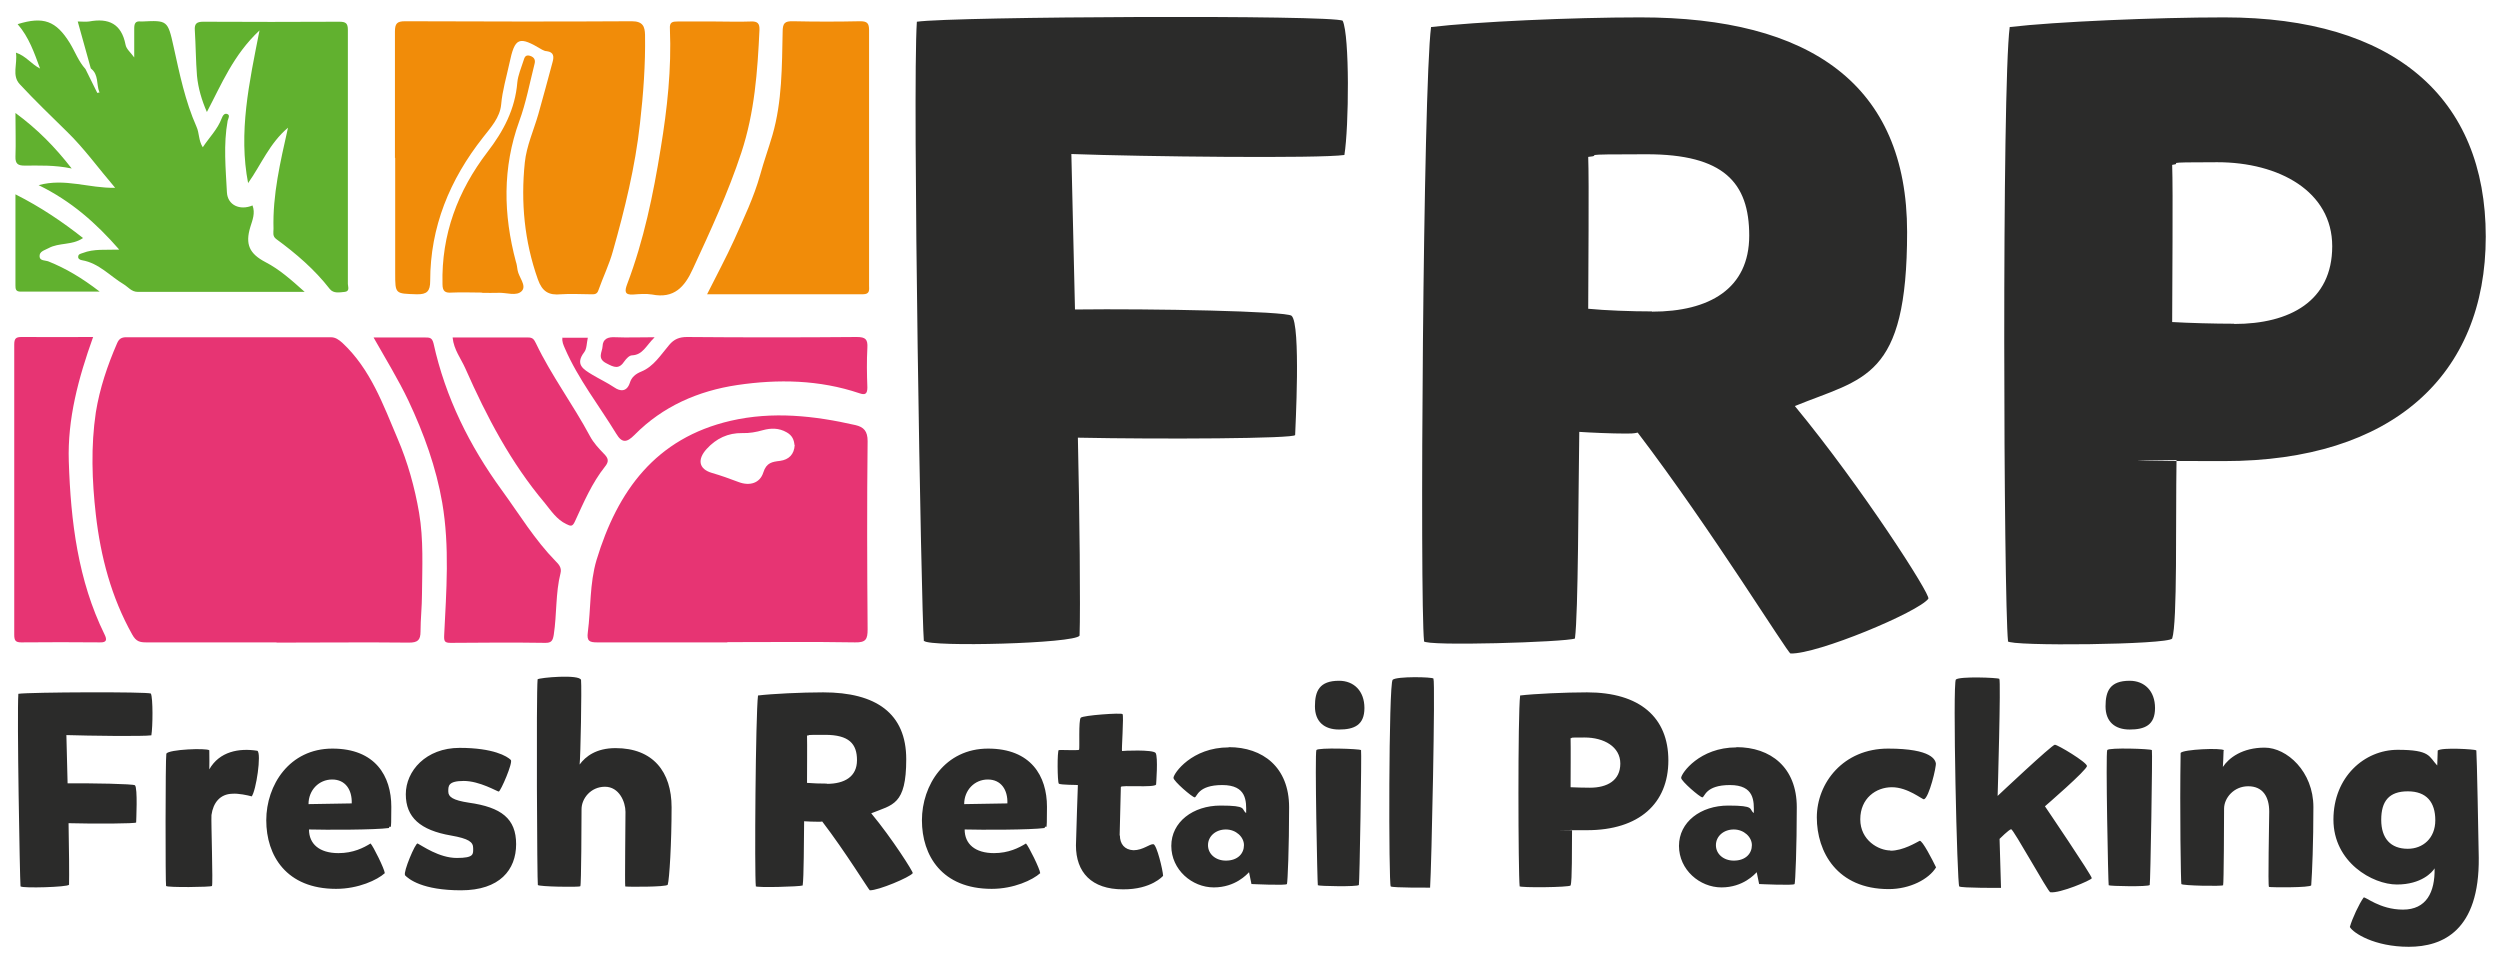
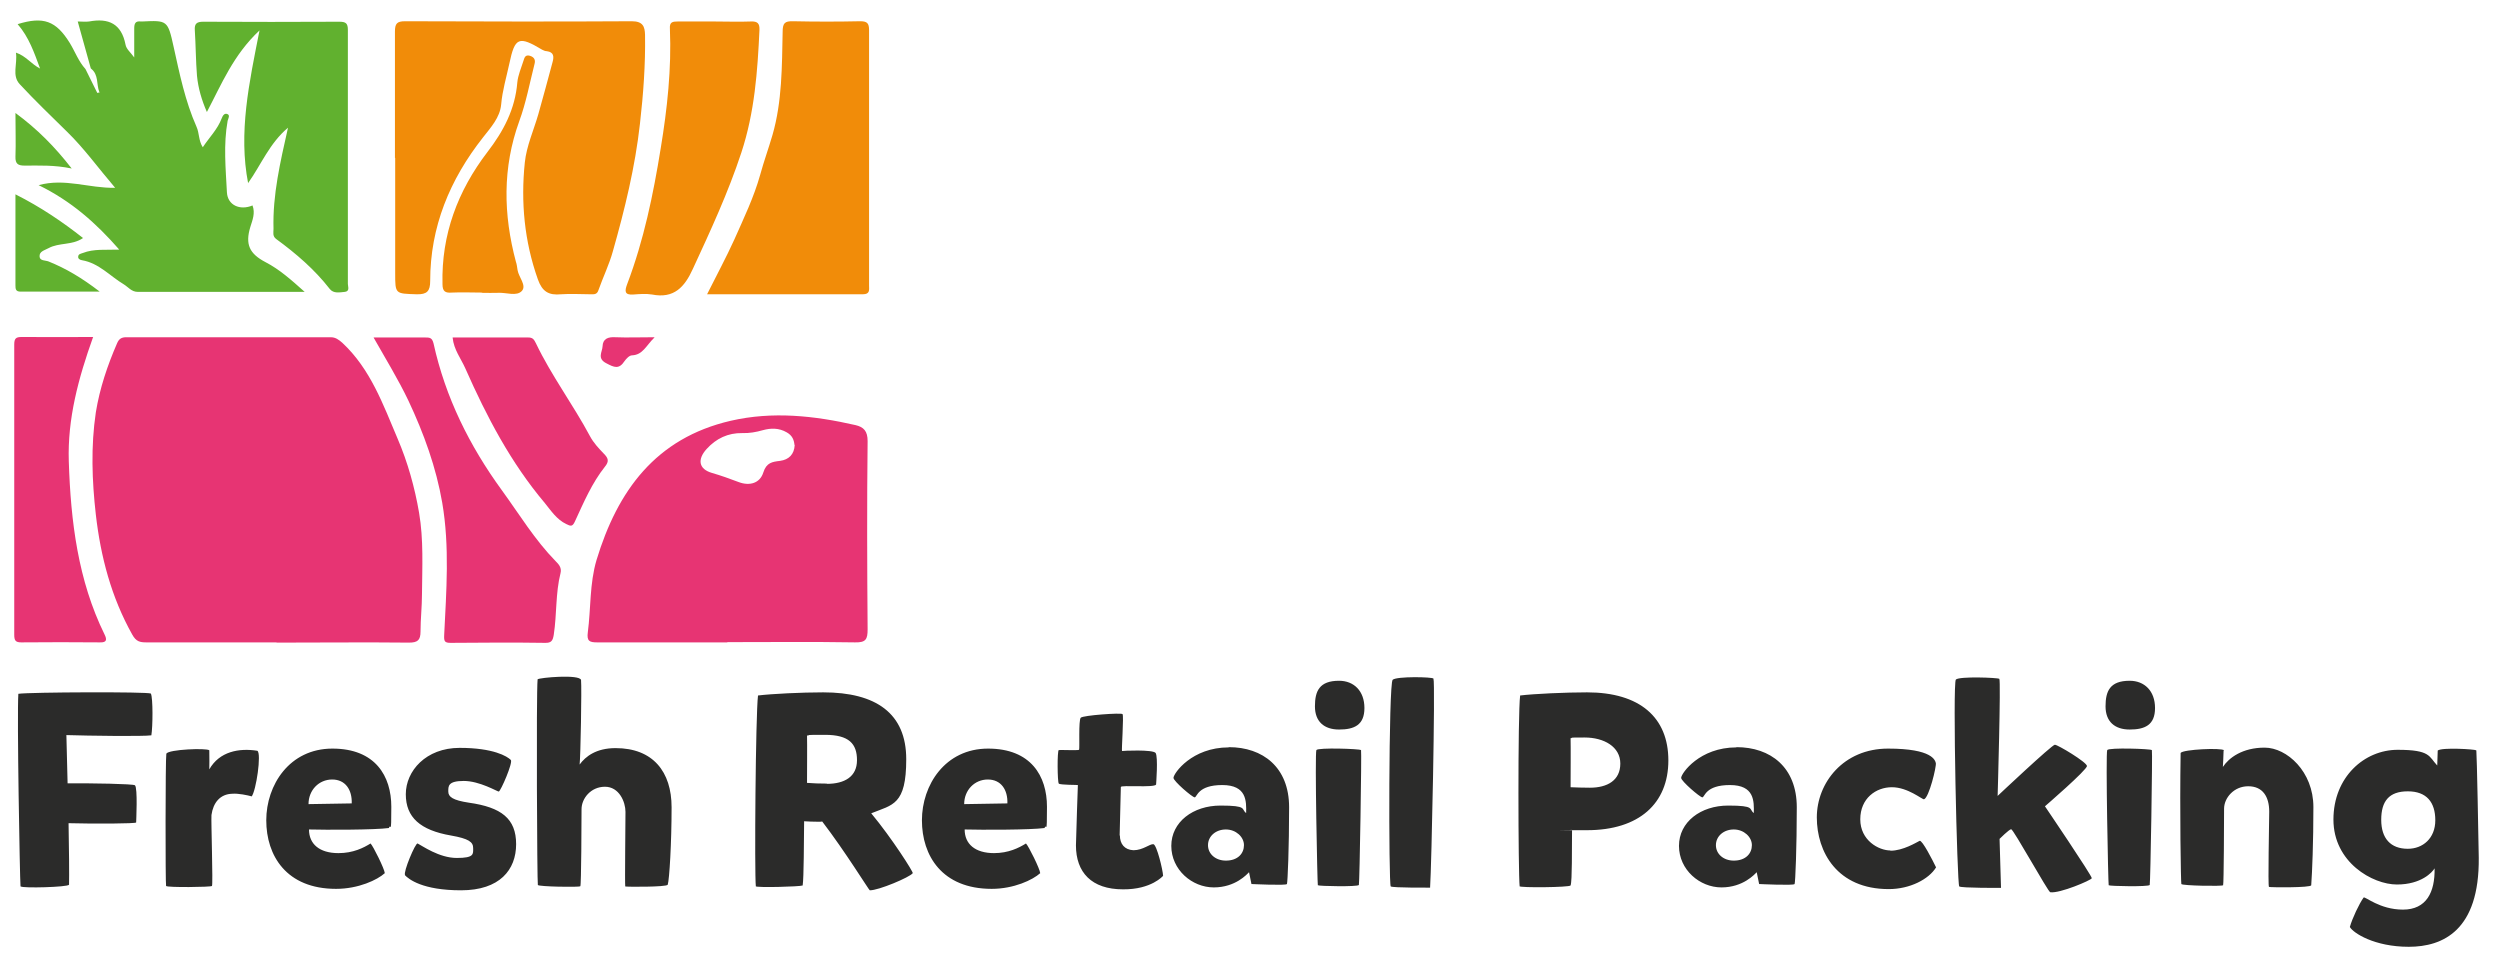
<svg xmlns="http://www.w3.org/2000/svg" id="Warstwa_1" data-name="Warstwa 1" version="1.1" viewBox="0 0 1035.6 399.3">
  <defs>
    <style> .cls-1 { fill: #2b2b2a; } .cls-1, .cls-2, .cls-3, .cls-4 { fill-rule: evenodd; stroke-width: 0px; } .cls-2 { fill: #e73473; } .cls-3 { fill: #61b12f; } .cls-4 { fill: #f18c09; } </style>
  </defs>
  <path class="cls-2" d="M271.1,139.8c-3.5,3.4-4.8,7.2-9.3,7.4-1.1,0-2.4,1.4-3.1,2.4-2.3,3.5-4.3,2.6-7.5.9-4-2-1.7-4.7-1.6-7,.1-3.2,2.3-4,5.4-3.8,4.9.2,9.9,0,16.1,0Z" />
  <path class="cls-2" d="M187.5,139.8c10.5,0,20.9,0,31.3,0,1.9,0,2.4.8,3.2,2.4,6.4,13.4,15.4,25.4,22.4,38.5,1.5,2.8,3.6,5,5.7,7.2,1.9,1.9,2.3,3.2.5,5.4-5.4,6.8-8.8,14.8-12.4,22.6-1.1,2.5-1.9,2-3.6,1.2-4-1.9-6.3-5.5-8.9-8.7-14.1-16.7-24.1-35.8-32.9-55.7-1.8-4.1-4.8-7.8-5.3-12.8Z" />
-   <path class="cls-2" d="M232.8,139.9h10.7c-.5,2.2-.4,4.6-1.5,6-3.9,5.1-.3,7.1,3.3,9.3,3,1.8,6.2,3.3,9.2,5.3,2.3,1.6,5.1,2,6.4-1.9.7-2.3,2.3-3.7,4.8-4.7,5.1-2.1,8-6.9,11.5-11,2-2.4,4.2-3.3,7.4-3.3,23.4.2,46.8.2,70.3,0,3.7,0,4.6,1,4.4,4.5-.3,5.5-.2,10.9,0,16.4,0,2.8-1,3.2-3.3,2.4-16.6-5.6-33.7-5.9-50.6-3.4-16.1,2.4-30.9,8.8-42.6,20.7-3.1,3.1-5.1,3.5-7.5-.5-7.2-11.8-15.8-22.7-21.3-35.4-.6-1.4-1.3-2.8-1-4.5Z" />
  <path class="cls-2" d="M38.5,139.8c-6,16.8-10.6,33.7-10,51.4.8,24.8,3.8,49.2,14.8,71.6,1.1,2.2.9,3.4-1.9,3.3-10.9-.1-21.7-.1-32.6,0-2.4,0-2.9-.8-2.9-3.2,0-40.1,0-80.1,0-120.2,0-2.6.8-3.1,3.1-3.1,9.7.1,19.5,0,29.6,0Z" />
  <path class="cls-2" d="M154.8,139.8c7.6,0,14.5,0,21.3,0,1.8,0,2.9,0,3.5,2.5,4.9,22.3,14.9,42.4,28.3,60.8,7.2,9.9,13.6,20.5,22.3,29.4,1.1,1.1,2.6,2.6,2,4.9-2.1,8.3-1.5,17-2.8,25.5-.4,2.4-.9,3.5-3.7,3.4-13-.2-26-.1-39,0-2.6,0-2.8-.7-2.7-3.2.9-18.3,2.3-36.7-.8-54.8-2.5-14.6-7.6-28.7-14-42.3-4.2-8.8-9.3-17.1-14.4-26.1Z" />
  <path class="cls-2" d="M114.6,266.1c-18,0-35.9,0-53.9,0-2.7,0-4.3-.3-5.9-3.2-8.7-15.5-13.1-32.3-15.1-49.7-1.6-14.1-2.1-28.3,0-42.4,1.6-9.9,4.8-19.4,8.8-28.6.8-1.9,1.9-2.5,3.8-2.5,28.2,0,56.5,0,84.7,0,2,0,3.3,1,4.8,2.3,11.7,10.9,16.9,25.6,22.9,39.7,4.2,9.8,7.1,20.2,8.9,30.7,1.9,11.1,1.3,22.5,1.2,33.8,0,5.1-.6,10.3-.6,15.4,0,3.6-1.2,4.6-4.8,4.6-18.3-.2-36.6,0-54.9,0Z" />
  <path class="cls-4" d="M163.6,65.4c0-17.5,0-34.9,0-52.3,0-3.3.8-4.3,4.2-4.3,31.3.1,62.6.2,93.9,0,4.7,0,5.4,2.3,5.5,5.6.2,12.3-.7,24.5-2.1,36.8-2,18-6.3,35.5-11.2,52.8-1.5,5.5-4.1,10.8-6,16.2-.6,1.9-1.9,1.7-3.2,1.7-4.1,0-8.2-.3-12.3,0-5.1.5-7.8-1.1-9.6-6.2-5.6-15.8-7.1-32-5.4-48.4.7-6.8,3.7-13.4,5.6-20,2-7.2,4-14.4,5.9-21.6.6-2.2.6-4.1-2.4-4.5-.7,0-1.3-.3-1.9-.6-9.7-5.8-11.3-5.2-13.6,5.7-1.2,5.6-2.9,11.2-3.4,17-.5,5.4-4.3,9.5-7.5,13.6-13.8,17.5-21.9,37.1-21.9,59.5,0,4.2-1.3,5.6-5.6,5.5-8.9-.3-8.9,0-8.9-8.8v-47.7h0ZM292.9,121.9c4-8,7.9-15.2,11.3-22.7,3.9-8.8,8.1-17.5,10.7-26.8,1.5-5.5,3.5-11,5.1-16.5,4-13.9,3.9-28.3,4.2-42.6,0-3.7.8-4.6,4.4-4.5,9.2.2,18.5.2,27.7,0,2.9,0,3.7.8,3.7,3.7,0,35.2,0,70.4,0,105.7,0,1.8.5,3.7-2.6,3.7-21.2,0-42.3,0-64.3,0h0ZM295.7,8.9c-5,0-9.9,0-14.9,0-2.2,0-3.5.2-3.3,3,.7,16.6-1.1,33.1-3.8,49.5-3.1,19.2-7,38.1-13.9,56.3-1,2.7-1.3,4.6,2.6,4.3,2.6-.2,5.2-.4,7.7,0,9.1,1.8,13.5-3.1,16.9-10.6,7.3-15.8,14.6-31.5,20.1-48.2,5.5-16.7,6.7-33.6,7.5-50.8.1-2.7-.8-3.6-3.5-3.5-5.1.2-10.3,0-15.4,0h0ZM199.7,121.3c2.2,0,4.5.1,6.7,0,3.3-.2,7.6,1.6,9.8-.8,2-2.3-1.3-5.6-1.8-8.6-.2-1.2-.3-2.4-.7-3.5-5.2-19.5-5.6-38.9,1.4-58.2,2.8-7.6,4.3-15.7,6.3-23.6.5-1.7,0-2.9-1.9-3.5-2.1-.6-2.3,1.1-2.7,2.2-.9,2.9-2.2,5.8-2.5,8.8-.9,11.1-5.7,20.2-12.4,28.9-12.3,16.1-19.1,34.2-18.6,54.7,0,3.1,1.2,3.7,3.9,3.5,4.1-.2,8.2,0,12.3,0Z" />
  <path class="cls-3" d="M37.6,28.3c-1.8-6.4-3.5-12.7-5.4-19.4,1.7,0,3.2.2,4.7,0,8.1-1.5,13.4.9,15.1,9.6.3,1.8,2.1,3.2,3.6,5.3,0-4.3,0-8.1,0-11.9,0-2.1.4-3.3,2.8-3,.2,0,.3,0,.5,0,10.4-.5,10.6-.5,13,10.4,2.5,11.3,4.8,22.6,9.5,33.2,1.2,2.6.8,5.7,2.6,8.5,2.7-4.1,6.1-7.4,7.8-11.9.5-1.3,1.2-2.4,2.5-1.8,1,.5.3,1.7,0,2.7-1.8,9.9-.8,19.8-.3,29.7.3,5.3,5.4,7.6,10.6,5.4,1.2,3.2,0,6-.9,8.9-2.2,7.2-.4,11.1,6.3,14.6,5.8,3,10.6,7.3,16.2,12.3-23.8,0-46.5,0-69.2,0-2.5,0-3.9-2-5.7-3.1-5.7-3.4-10.3-8.8-17.3-10-.8-.1-1.8-.6-1.6-1.6.1-1,1.1-1.1,1.9-1.4,4.6-1.8,9.4-1.2,15.1-1.4-9.7-11.1-19.9-20.1-33.4-26.7,10.9-3,20.7,1.3,31.7,1.1-7.1-8.3-12.8-16.3-19.9-23.2-6.6-6.5-13.3-12.9-19.6-19.7-3.4-3.6-.9-8.4-1.6-13.1,4.2,1.4,6.4,4.8,10,6.6-2.4-6.5-4.6-13-9.3-18.4,10.7-3.3,15.9-1.4,21.6,7.8,2.2,3.6,3.6,7.6,6.5,10.8,1.6,3.3,3.3,6.7,4.9,9.9.7-.2.9-.2,1-.2,0,0-.1-.2-.2-.3-1.2-3.1-.2-7-3.3-9.5h0ZM102.8,75.8c5.4-7.6,8.8-16.4,16.5-22.9-3.2,14.3-6.4,27.8-6,41.9,0,1.5-.5,3,1.1,4.2,8.2,6,15.9,12.6,22.2,20.7,1.6,2,4.1,1.4,6.3,1.2,2.1-.3,1.2-2.2,1.2-3.3,0-35.1,0-70.1,0-105.2,0-2.7-.8-3.4-3.5-3.4-18.8.1-37.6.1-56.4,0-2.7,0-3.7.8-3.5,3.5.4,6.3.4,12.7.9,18.9.5,5.2,2,10.2,4.1,15,6.1-11.6,11-23.7,21.8-33.8-4.3,21.8-8.8,42.3-4.7,63.4h0ZM6.4,80.6c0,13.2,0,25.4,0,37.6,0,1.5.1,2.6,2.1,2.6,10.4,0,20.9,0,32.8,0-7.4-5.7-14-9.6-21.2-12.5-1.3-.5-3.6-.2-3.7-2-.2-2.2,2.1-2.6,3.7-3.5,4.4-2.4,9.8-1.1,14.3-4.2-8.5-6.7-17.5-12.8-28-18.1h0ZM29.7,69.8c-7-9-14.2-16.3-23.3-23,0,6.6.2,12.4,0,18.1-.1,3,1.1,3.7,3.8,3.7,6.1,0,12.3-.3,19.5,1.2Z" />
-   <path class="cls-1" d="M382.7,265.6c-1.1-12.1-4.8-228.4-2.9-256.6,15.4-2.2,172.7-2.9,176.4-.4,2.9,6.2,2.6,43.9.7,55.6-10.2,1.5-83.4.7-113.1-.4l1.5,64.4c31.8-.4,87.5.7,89.7,2.6,4,3.3,1.5,47.9,1.5,49.4s-55.3,1.8-90,1.1c.7,30.7,1.1,70.6.7,82-1.8,3.3-61.9,4.8-64.4,2.2h0ZM684.3,129.1c23.8,0,40.3-9.5,40.3-31.5s-10.6-33.7-42.5-33.7-16.8.4-24.2,1.1c.4,9.9,0,50.1,0,62.9,7,.7,17.9,1.1,26.4,1.1h0ZM589.9,265.6c-1.8-17.2-.4-229.1,2.9-254.4,18.7-2.2,58.2-4,86.7-4,70.3,0,110.5,27.8,110.5,88.9s-17.9,60.4-46.5,72.1c27.8,33.7,56.4,78.3,55.3,79.8-4,5.5-46.1,23.1-57.1,22.7-1.1,0-32.9-51.6-63.3-91.5-1.5.4-3.3.4-4.8.4-6.2,0-15-.4-19.4-.7-.4,25.3-.4,75-1.8,85.6-3.7,1.5-62.2,3.3-62.6,1.1h0ZM925.5,134.2c23.1,0,40.6-9.5,40.6-32.2s-22-34.8-47.6-34.8-13.2.4-18.7,1.1c.4,10.6,0,51.6,0,65.1,6.6.4,17.6.7,25.6.7h0ZM831.8,265.6c-1.8-17.2-2.6-229.1.7-254.4,18.7-2.2,60.4-4,88.9-4,70.3,0,108.3,33.3,108.3,90.8s-38.8,93-108.3,93-15.4-.4-19.8-.4c-.4,25.3.4,67.3-1.8,73.9-1.5,2.6-67.7,3.3-68.1,1.1Z" />
  <path class="cls-1" d="M8.5,367.2c-.3-3.8-1.5-71-.9-79.8,4.8-.7,53.7-.9,54.9-.1.9,1.9.8,13.7.2,17.3-3.2.5-26,.2-35.2-.1l.5,20c9.9-.1,27.2.2,27.9.8,1.2,1,.5,14.9.5,15.4s-17.2.6-28,.3c.2,9.6.3,22,.2,25.5-.6,1-19.2,1.5-20,.7h0ZM104.3,329.9c-1.8-.5-5.6-1.3-8-1.1-5.2.1-8,3.8-8.7,8.8-.2,2.5.7,29,.2,29.4-.2.5-18.7.7-19,0-.3-.5-.3-52.6.1-54.8,1-1.8,16.7-2.4,17.8-1.4.1,2.4,0,7.2,0,7.9,4.2-7.4,12.3-8.9,19.9-7.7,1.8,1-.5,16.7-2.4,19h0ZM145.7,332.8c.2-5.6-2.6-9.9-8.1-9.9s-9.8,4.4-9.8,10.2l17.9-.3h0ZM140.2,353.4c6.1,0,10.4-2.2,13.3-4,1.1,1.1,5.8,10.6,5.9,12.3-3.1,2.8-10.9,6.5-20.2,6.5-20.6,0-28.9-13.8-28.9-28.4s9.6-29.7,27.4-29.7,24.4,11.4,24.4,24.1-.3,6.5-1,8.8c-5.7.8-26.3.8-33.1.6,0,6,4.3,9.8,12.2,9.8h0ZM167.8,362.5c-.9-1.1,4.3-13.5,5.2-13.1,1.8.9,8.9,6,16.2,6s6.8-1.6,6.8-4.1-1.8-3.9-9.2-5.2c-12.7-2.2-18.7-7.5-18.7-17.1s8.3-19.2,22.3-19.2,19.7,3.5,21.2,5c1,1-4.2,13-5,13.1-.6,0-7.9-4.4-14.5-4.4s-6.4,2.2-6.4,4.4,1.9,3.6,8.5,4.6c13.5,1.9,19.6,6.6,19.6,17.2s-6.8,19.1-22.8,19.1-21.7-4.6-23.3-6.3h0ZM240.7,281.9c.3,2.8-.2,32-.6,34.8,2.5-3.4,6.9-6.8,14.9-6.8,15.5,0,23.2,9.8,23.2,24.5s-.9,29.9-1.6,32.1c-.6,1-17.4.9-17.6.7-.2-1.2.1-26.8.1-30.9s-2.6-10.4-8.5-10.4-9.7,4.9-9.7,9.3-.1,31.5-.5,31.9c-.3.5-17.3.2-17.6-.5-.3-.7-.7-78.9-.1-85.2.7-.7,17.5-2.2,18,.3h0ZM342.5,324.7c7.4,0,12.5-3,12.5-9.8s-3.3-10.5-13.2-10.5-5.2.1-7.5.3c.1,3.1,0,15.6,0,19.6,2.2.2,5.6.3,8.2.3h0ZM313.1,367.2c-.6-5.4-.1-71.3.9-79.1,5.8-.7,18.1-1.3,27-1.3,21.9,0,34.4,8.7,34.4,27.7s-5.6,18.8-14.5,22.4c8.7,10.5,17.5,24.4,17.2,24.8-1.2,1.7-14.3,7.2-17.8,7.1-.3,0-10.2-16.1-19.7-28.5-.5.1-1,.1-1.5.1-1.9,0-4.7-.1-6-.2-.1,7.9-.1,23.3-.6,26.6-1.1.5-19.4,1-19.5.3h0ZM417.3,332.8c.2-5.6-2.6-9.9-8.1-9.9s-9.8,4.4-9.8,10.2l17.9-.3h0ZM411.7,353.4c6.1,0,10.4-2.2,13.3-4,1.1,1.1,5.8,10.6,5.9,12.3-3.1,2.8-10.9,6.5-20.1,6.5-20.6,0-28.9-13.8-28.9-28.4s9.6-29.7,27.4-29.7,24.4,11.4,24.4,24.1-.3,6.5-1,8.8c-5.7.8-26.3.8-33.1.6,0,6,4.3,9.8,12.2,9.8h0ZM463.9,346c0,3.6,1.9,6,5.6,6.2,4,0,6.8-2.7,8.3-2.5,1.4.3,3.9,10.7,4,13.1,0,0-4.8,5.7-16.6,5.6-13.1,0-19.5-7.1-19.5-18.2.1-5.4.8-24.9.8-25s-7.3,0-7.9-.6c-.6-.6-.7-13.8,0-13.9.5-.1,8.1.2,8.4-.1.3-.5-.3-12.3.7-13.3,1-1,16.7-2.1,17.3-1.5.6.6-.5,15.3-.2,15.3.2-.1,12.7-.7,13.9.8,1.1,1.6.2,13.1.2,13.1-.8,1.4-14.6.1-14.6,1s-.3,13.5-.5,20.2h0ZM507.8,356.5c5,0,7.5-3,7.5-6.4s-3.3-6.5-7.5-6.5-7.4,2.8-7.4,6.5,3.2,6.4,7.4,6.4h0ZM509,309.5c14.1,0,25,8.3,25,24.9s-.6,31.1-.9,31.8c-.3.7-14.7,0-14.7,0l-1-4.9c-.8.8-5.6,6.3-14.6,6.3s-17.6-7.3-17.6-17.2,9-16.7,20.4-16.7,8.4,1.5,10.6,3.1c.1-4.9.3-11.6-9.9-11.6s-10.4,5-11.4,5.1c-1,0-8.9-6.8-8.8-8.1.1-1.9,7.6-12.6,22.9-12.6h0ZM563.8,310.7c.3.5-.6,55.1-.9,55.9-.5.8-16.7.5-17,.1-.2-.3-1.3-54.8-.6-56,.7-1.1,18-.5,18.4,0h0ZM554.7,282c6.1,0,10.5,4.2,10.5,11.3s-4.3,8.9-10.5,8.9-10-3.3-10-9.6,1.8-10.6,10-10.6h0ZM593.8,281.2c.8,1.4-.8,77.8-1.4,86.5,0,0-15.4.1-16.3-.5-.9-.7-.9-84.1.8-85.6,1.6-1.5,16.5-1.2,16.9-.5h0ZM658.6,326.3c7.2,0,12.6-3,12.6-10s-6.8-10.8-14.8-10.8-4.1.1-5.8.3c.1,3.3,0,16.1,0,20.3,2,.1,5.5.2,8,.2h0ZM629.5,367.2c-.6-5.4-.8-71.3.2-79.1,5.8-.7,18.8-1.3,27.7-1.3,21.9,0,33.7,10.4,33.7,28.2s-12.1,28.9-33.7,28.9-4.8-.1-6.2-.1c-.1,7.9.1,21-.6,23-.5.8-21.1,1-21.2.3h0ZM718.2,356.5c5,0,7.5-3,7.5-6.4s-3.3-6.5-7.5-6.5-7.4,2.8-7.4,6.5,3.2,6.4,7.4,6.4h0ZM719.3,309.5c14.1,0,25,8.3,25,24.9s-.6,31.1-.9,31.8c-.3.7-14.7,0-14.7,0l-1-4.9c-.8.8-5.6,6.3-14.6,6.3s-17.6-7.3-17.6-17.2,9-16.7,20.4-16.7,8.4,1.5,10.6,3.1c.1-4.9.3-11.6-9.9-11.6s-10.4,5-11.4,5.1c-1,0-8.9-6.8-8.8-8.1.1-1.9,7.6-12.6,22.9-12.6h0ZM783.1,352.4c5.2,0,10.7-3.4,12.1-4.1,1.1-.3,5.3,7.9,6.8,11-3,4.9-10.8,9-19.6,9-21.4,0-29.8-15.4-29.8-29.7s11-28.5,29.5-28.5,19.5,4.9,19.8,6c.3,1.4-2.8,14.3-4.9,15-.8.1-6.7-5-13.3-5s-13.1,4.6-13.1,13.3,7.6,12.9,12.5,12.9h0ZM828.2,281.2c.7.5-.7,48.5-.7,48.5,0,0,22.5-21.2,23.7-21.2s13.2,7.2,13.3,8.8c.1,1.6-17.4,16.7-17.4,16.7,0,0,19.6,28.9,19.4,29.8-.2.8-13.3,6.4-17.2,5.8-.9-.1-15.3-26.2-16.2-26.1-.9.1-4.8,4-4.8,4l.6,20.3s-16.5.1-17.3-.6c-.9-.7-2.8-84.2-1.4-85.7,1.5-1.4,17.2-.8,18-.3h0ZM891.4,310.7c.3.5-.6,55.1-.9,55.9-.5.8-16.7.5-17,.1-.2-.3-1.3-54.8-.6-56,.7-1.1,18-.5,18.4,0h0ZM882.2,282c6.1,0,10.5,4.2,10.5,11.3s-4.3,8.9-10.5,8.9-10-3.3-10-9.6,1.8-10.6,10-10.6h0ZM921.1,310.9c-.1,2.4-.2,6.1-.3,6.8,2.5-3.8,8.1-8,17.3-8s20.2,9.9,20.2,24.6-.5,26.9-.9,32.4c-.1,1.1-17.2.9-17.5.7-.5-.2.1-27.1.1-31.2,0-6.2-2.7-10.5-8.7-10.5s-10,4.9-10,9.3-.1,31.2-.4,31.7c-.3.5-17,.2-17.3-.5-.2-.5-.7-30.2-.3-54.3,1-1.5,17-2.2,18-1.1h0ZM997.4,351.6c6.2,0,11.4-4.3,11.4-11.8s-3.6-12-11.4-12-11,4.1-11,11.8,3.9,12,11,12h0ZM1025.8,310.9c.2,1.2.9,37.5,1,44.4.3,30.1-14.8,36.9-29,36.9s-23-5.7-24.4-8.2c1-3.6,3.9-9.7,5.7-12.2.6-.6,6.6,5,16.3,5s13.3-7.2,13.1-17.1c-.9,1.6-5.5,6.7-15.6,6.7s-26.3-9.2-26.3-26.9,12.9-28.9,26.6-28.9,12.9,2.8,16.4,6.5c0-.7.2-5.5.2-6.2,1.8-1.4,15.6-.5,15.9-.1Z" />
  <path class="cls-2" d="M301.3,266.1c-18,0-35.9,0-53.9,0-3.2,0-4.4-.5-3.9-4.2,1.3-9.9.7-20.1,3.6-29.9,8.7-28.7,24.5-50.5,55.6-57.7,17.4-4,34.6-2.1,51.7,1.8,3.4.8,5,2.5,5,6.6-.3,26-.2,52,0,78,0,4.1-.7,5.5-5.2,5.4-17.6-.3-35.2-.1-52.9-.1h0ZM329.1,184.3c-.2-2.1-.9-3.9-3.2-5.2-3.3-1.9-6.6-1.8-9.9-.9-2.8.8-5.6,1.3-8.5,1.2-5.9-.1-10.8,2.2-14.8,6.6-3.9,4.3-3.3,8.3,2.2,9.9,3.8,1.1,7.4,2.4,11.1,3.8,4.5,1.7,8.8.5,10.2-4,1.3-4.1,3.7-4.4,7-4.8,3.5-.5,5.8-2.6,6-6.6Z" />
</svg>